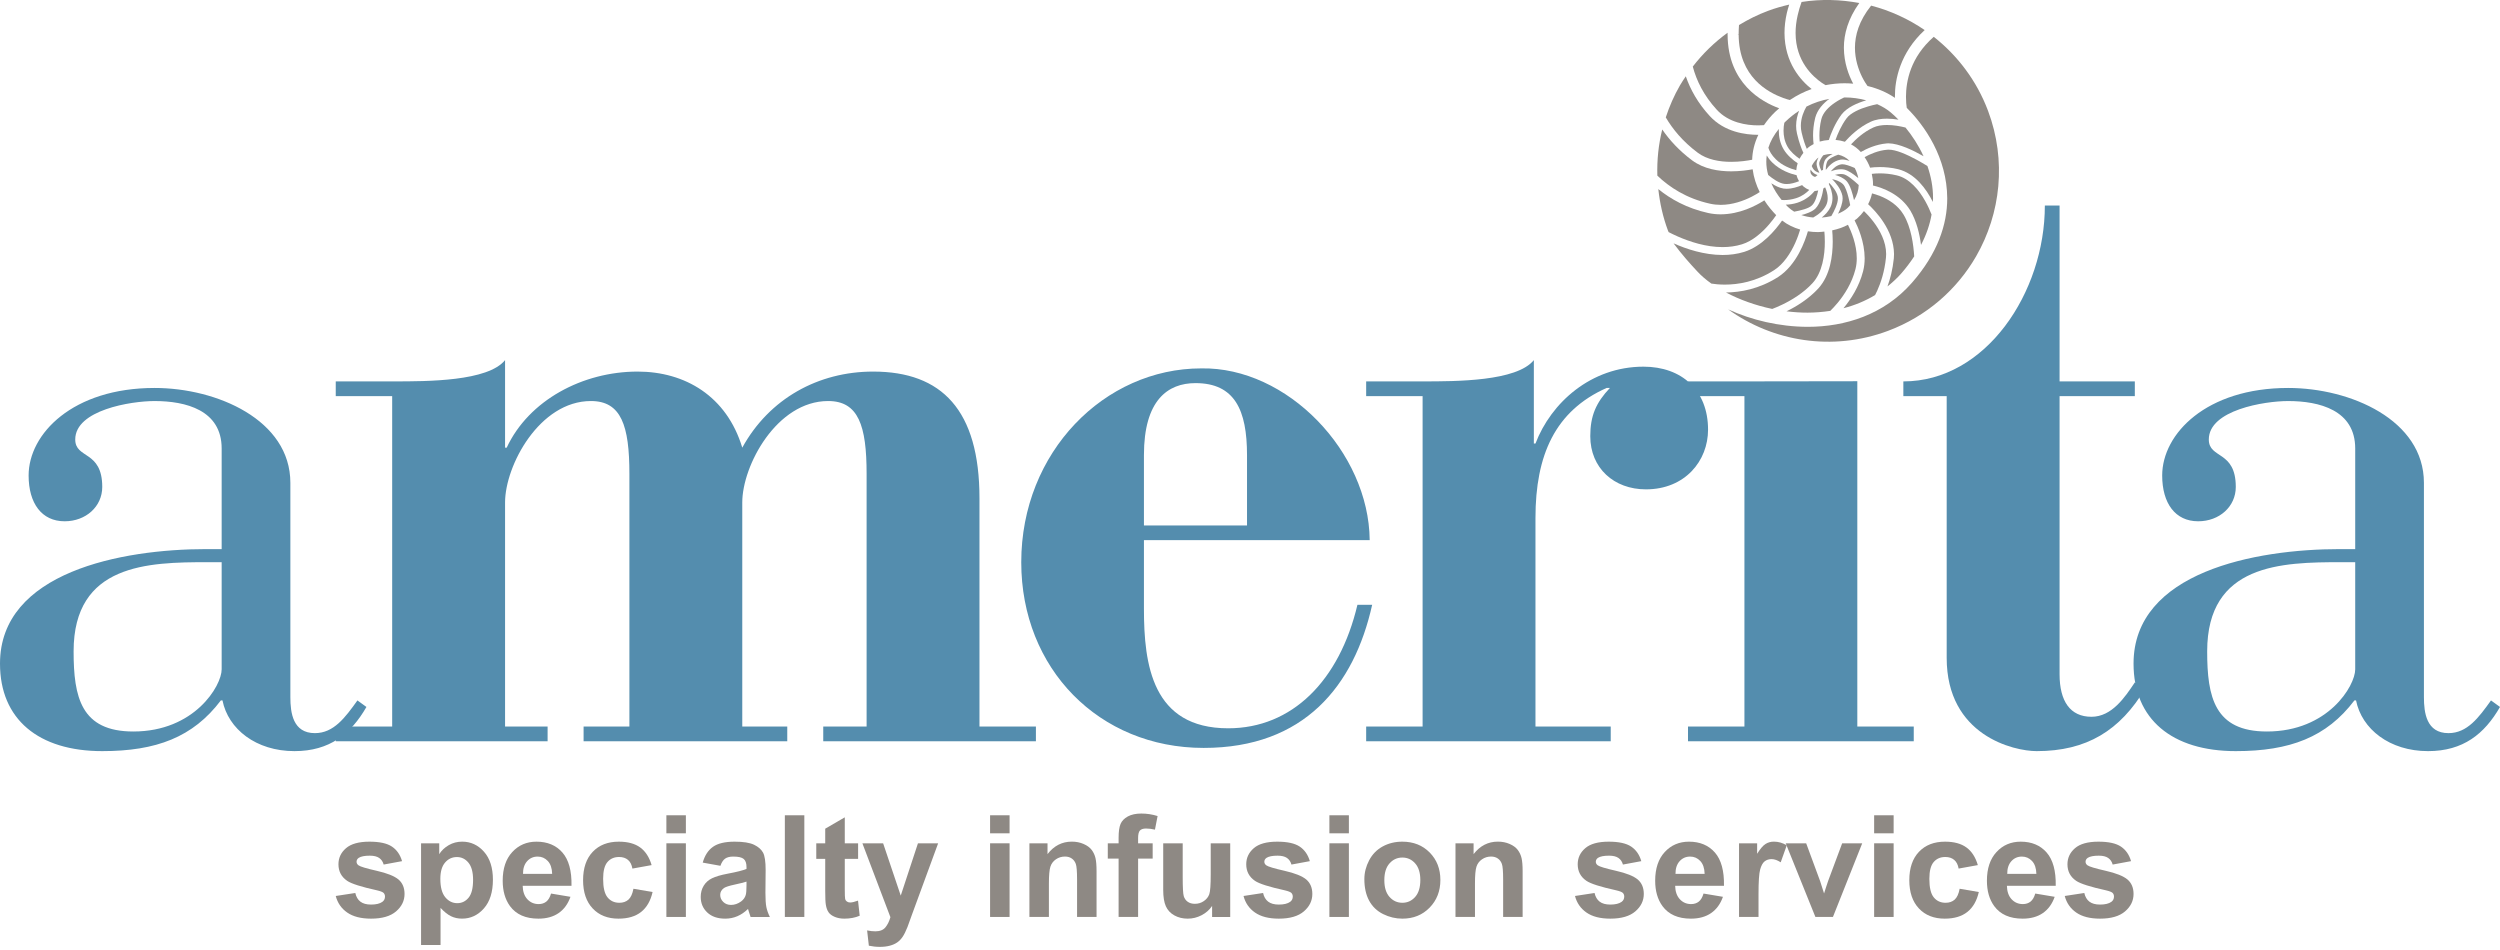
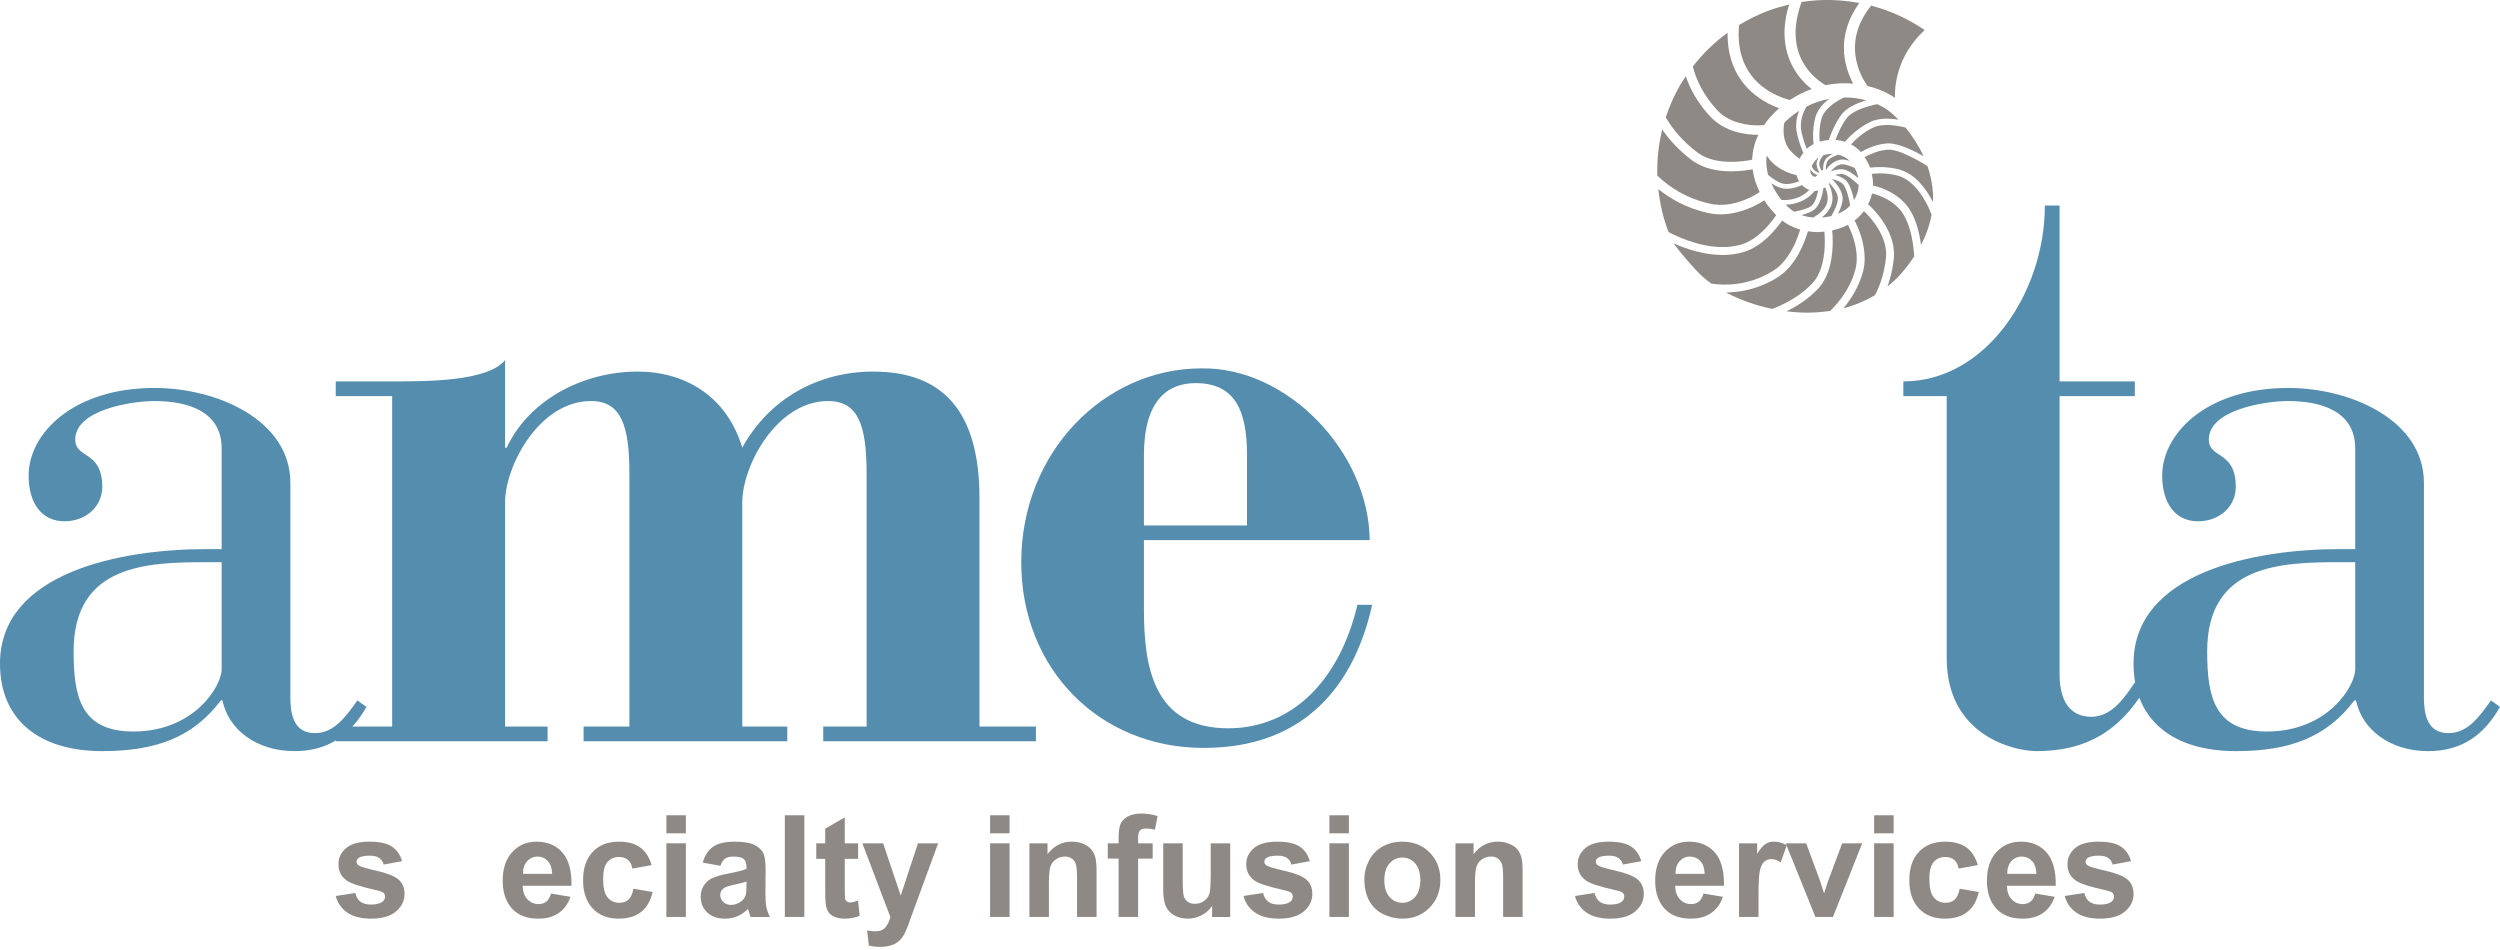
<svg xmlns="http://www.w3.org/2000/svg" width="271" height="103" viewBox="0 0 271 103" fill="none">
  <path d="M22.521 60.94C16.048 60.94 7.979 61.117 7.979 70.606C7.979 75.569 8.777 79.295 14.452 79.295C21.102 79.295 24.028 74.329 24.028 72.557V60.94H22.521ZM31.476 75.569C31.476 77.255 31.742 79.472 34.136 79.472C36.175 79.472 37.417 77.787 38.746 75.926L39.722 76.635C38.038 79.56 35.732 81.422 31.919 81.422C27.751 81.422 24.738 79.029 24.117 75.926H23.939C20.924 79.916 16.934 81.422 11.084 81.422C4.166 81.422 0 77.964 0 71.935C0 62.004 13.21 59.523 22.344 59.523H24.028V48.617C24.028 44.449 20.126 43.474 16.758 43.474C14.185 43.474 8.156 44.449 8.156 47.641C8.156 49.768 11.084 48.794 11.084 52.784C11.084 54.911 9.309 56.507 7.004 56.507C4.521 56.507 3.102 54.558 3.102 51.542C3.102 47.02 7.891 42.055 16.758 42.055C23.495 42.055 31.476 45.513 31.476 52.34V75.569Z" fill="#548DAE" />
  <path d="M42.512 42.939H36.395V41.343H42.689C46.325 41.343 52.886 41.343 54.749 39.037V48.526H54.926C57.32 43.383 63.172 40.279 69.113 40.279C74.255 40.279 78.778 42.939 80.462 48.526C83.388 43.205 88.708 40.279 94.649 40.279C102.096 40.279 106.175 44.447 106.175 54.022V78.76H112.293V80.356H89.24V78.76H93.94V51.363C93.94 46.131 93.053 43.472 89.772 43.472C84.186 43.472 80.462 50.476 80.462 54.466V78.76H85.339V80.356H63.261V78.76H68.227V51.363C68.227 46.131 67.34 43.472 64.058 43.472C58.473 43.472 54.749 50.476 54.749 54.466V78.76H59.36V80.356H36.395V78.76H42.512V42.939Z" fill="#548DAE" />
  <path d="M135.177 56.958V49.332C135.177 44.455 133.846 41.53 129.591 41.53C126.575 41.53 124.003 43.392 124.003 49.332V56.958H135.177ZM124.003 58.553V66.002C124.003 72.031 124.89 78.947 133.136 78.947C140.052 78.947 145.195 73.805 147.146 65.558H148.743C146.79 74.336 141.382 81.074 130.477 81.074C119.127 81.074 110.704 72.474 110.704 60.948C110.704 48.979 119.748 39.934 130.211 39.934C139.521 39.757 148.387 48.979 148.475 58.553H124.003Z" fill="#548DAE" />
-   <path d="M148.092 78.76H154.21V42.939H148.092V41.343H154.21C157.845 41.343 164.407 41.343 166.269 39.037V48.081H166.445C168.13 43.649 172.476 39.747 178.15 39.747C182.317 39.747 185.153 42.319 185.153 46.574C185.153 49.945 182.671 53.046 178.415 53.046C174.957 53.046 172.386 50.741 172.386 47.283C172.386 45.068 173.007 43.649 174.515 42.053H174.161C168.574 44.535 166.445 49.324 166.445 56.151V78.76H174.603V80.356H148.092V78.76Z" fill="#548DAE" />
-   <path d="M182.979 78.76H189.096V42.939H182.979V41.343H189.275L201.333 41.325V78.76H207.451V80.356H182.979V78.76Z" fill="#548DAE" />
  <path d="M206.323 42.941V41.345C215.277 41.345 221.662 31.681 221.662 22.283H223.258V41.345H231.415V42.941H223.258V73.09C223.258 76.014 224.41 77.699 226.716 77.699C228.931 77.699 230.35 75.569 231.415 73.975L232.567 74.595C229.818 79.207 226.183 81.422 220.775 81.422C218.292 81.422 211.021 79.738 211.021 71.314V42.941H206.323Z" fill="#548DAE" />
  <path d="M253.799 60.94C247.326 60.94 239.258 61.117 239.258 70.606C239.258 75.569 240.054 79.295 245.73 79.295C252.38 79.295 255.305 74.329 255.305 72.557V60.94H253.799ZM262.753 75.569C262.753 77.255 263.021 79.472 265.413 79.472C267.454 79.472 268.694 77.787 270.025 75.926L271 76.635C269.316 79.56 267.009 81.422 263.198 81.422C259.03 81.422 256.015 79.029 255.395 75.926H255.217C252.202 79.916 248.212 81.422 242.359 81.422C235.444 81.422 231.276 77.964 231.276 71.935C231.276 62.004 244.489 59.523 253.62 59.523H255.305V48.617C255.305 44.449 251.404 43.474 248.035 43.474C245.464 43.474 239.435 44.449 239.435 47.641C239.435 49.768 242.359 48.794 242.359 52.784C242.359 54.911 240.587 56.507 238.281 56.507C235.798 56.507 234.381 54.558 234.381 51.542C234.381 47.02 239.167 42.055 248.035 42.055C254.775 42.055 262.753 45.513 262.753 52.34V75.569Z" fill="#548DAE" />
  <path d="M36.395 97.124L38.515 96.8C38.605 97.211 38.788 97.523 39.064 97.736C39.34 97.949 39.725 98.056 40.222 98.056C40.768 98.056 41.179 97.956 41.455 97.755C41.64 97.615 41.733 97.427 41.733 97.191C41.733 97.031 41.683 96.898 41.583 96.793C41.477 96.692 41.242 96.6 40.876 96.514C39.172 96.139 38.091 95.795 37.635 95.484C37.004 95.053 36.688 94.454 36.688 93.688C36.688 92.996 36.961 92.414 37.508 91.943C38.054 91.472 38.901 91.237 40.049 91.237C41.142 91.237 41.954 91.414 42.485 91.77C43.016 92.127 43.382 92.653 43.583 93.349L41.59 93.718C41.505 93.407 41.343 93.169 41.105 93.003C40.867 92.838 40.527 92.755 40.086 92.755C39.53 92.755 39.132 92.833 38.891 92.988C38.73 93.099 38.651 93.241 38.651 93.417C38.651 93.567 38.721 93.695 38.861 93.8C39.051 93.941 39.709 94.139 40.835 94.394C41.96 94.65 42.745 94.963 43.192 95.334C43.633 95.71 43.853 96.234 43.853 96.906C43.853 97.638 43.547 98.266 42.936 98.793C42.324 99.319 41.42 99.582 40.222 99.582C39.134 99.582 38.273 99.361 37.639 98.92C37.005 98.48 36.59 97.88 36.395 97.124Z" fill="#8E8984" />
-   <path d="M47.733 95.272C47.733 96.17 47.911 96.832 48.267 97.261C48.623 97.689 49.056 97.904 49.568 97.904C50.059 97.904 50.467 97.707 50.793 97.313C51.119 96.921 51.282 96.275 51.282 95.378C51.282 94.54 51.114 93.919 50.778 93.513C50.442 93.107 50.026 92.904 49.53 92.904C49.014 92.904 48.585 93.103 48.245 93.502C47.903 93.9 47.733 94.49 47.733 95.272ZM45.643 91.415H47.613V92.588C47.868 92.187 48.214 91.862 48.65 91.611C49.087 91.36 49.57 91.235 50.102 91.235C51.029 91.235 51.816 91.599 52.462 92.325C53.109 93.052 53.432 94.065 53.432 95.363C53.432 96.696 53.106 97.732 52.455 98.471C51.803 99.211 51.014 99.58 50.087 99.58C49.645 99.58 49.245 99.493 48.887 99.317C48.529 99.142 48.151 98.841 47.755 98.415V102.438H45.643V91.415Z" fill="#8E8984" />
  <path d="M59.853 94.725C59.838 94.114 59.68 93.649 59.379 93.33C59.079 93.012 58.713 92.853 58.282 92.853C57.82 92.853 57.44 93.021 57.139 93.357C56.838 93.692 56.69 94.149 56.695 94.725H59.853ZM59.733 96.861L61.838 97.214C61.567 97.986 61.14 98.573 60.556 98.977C59.972 99.38 59.241 99.582 58.364 99.582C56.976 99.582 55.948 99.129 55.282 98.221C54.755 97.495 54.492 96.578 54.492 95.469C54.492 94.146 54.838 93.11 55.53 92.361C56.222 91.611 57.096 91.237 58.154 91.237C59.342 91.237 60.279 91.629 60.966 92.413C61.653 93.198 61.981 94.399 61.951 96.018H56.658C56.673 96.645 56.843 97.132 57.169 97.481C57.495 97.829 57.901 98.003 58.387 98.003C58.718 98.003 58.996 97.913 59.221 97.733C59.447 97.552 59.617 97.262 59.733 96.861Z" fill="#8E8984" />
  <path d="M70.635 93.778L68.552 94.154C68.482 93.737 68.323 93.424 68.075 93.214C67.827 93.003 67.504 92.898 67.109 92.898C66.582 92.898 66.162 93.08 65.849 93.444C65.536 93.807 65.379 94.414 65.379 95.267C65.379 96.214 65.538 96.883 65.857 97.274C66.175 97.665 66.602 97.861 67.139 97.861C67.54 97.861 67.868 97.746 68.124 97.519C68.379 97.29 68.56 96.898 68.665 96.341L70.74 96.695C70.525 97.647 70.111 98.367 69.5 98.853C68.888 99.339 68.068 99.582 67.041 99.582C65.873 99.582 64.942 99.214 64.248 98.477C63.553 97.74 63.206 96.72 63.206 95.417C63.206 94.098 63.555 93.072 64.251 92.338C64.948 91.604 65.891 91.237 67.078 91.237C68.051 91.237 68.824 91.446 69.398 91.865C69.972 92.283 70.384 92.921 70.635 93.778Z" fill="#8E8984" />
  <path d="M72.236 99.398V91.414H74.349V99.398H72.236ZM72.236 90.331V88.376H74.349V90.331H72.236Z" fill="#8E8984" />
  <path d="M80.92 95.567C80.649 95.657 80.221 95.765 79.634 95.891C79.048 96.016 78.665 96.139 78.484 96.259C78.208 96.455 78.07 96.703 78.07 97.004C78.07 97.299 78.181 97.555 78.401 97.77C78.622 97.986 78.903 98.093 79.243 98.093C79.624 98.093 79.988 97.968 80.334 97.718C80.589 97.527 80.757 97.294 80.837 97.018C80.892 96.838 80.92 96.495 80.92 95.988V95.567ZM78.093 93.853L76.176 93.507C76.391 92.735 76.762 92.164 77.289 91.793C77.815 91.422 78.597 91.237 79.634 91.237C80.577 91.237 81.278 91.348 81.74 91.571C82.201 91.794 82.525 92.078 82.713 92.421C82.901 92.764 82.995 93.395 82.995 94.311L82.972 96.778C82.972 97.48 83.007 97.997 83.074 98.331C83.142 98.664 83.268 99.021 83.454 99.402H81.364C81.308 99.262 81.241 99.053 81.161 98.778C81.126 98.653 81.1 98.57 81.085 98.53C80.725 98.88 80.338 99.144 79.927 99.319C79.516 99.495 79.078 99.582 78.612 99.582C77.79 99.582 77.142 99.359 76.668 98.913C76.195 98.467 75.958 97.903 75.958 97.221C75.958 96.77 76.066 96.368 76.281 96.015C76.497 95.661 76.799 95.39 77.187 95.203C77.575 95.014 78.135 94.85 78.868 94.71C79.855 94.525 80.539 94.352 80.92 94.191V93.981C80.92 93.575 80.82 93.285 80.619 93.113C80.419 92.939 80.04 92.853 79.484 92.853C79.108 92.853 78.815 92.927 78.604 93.075C78.394 93.223 78.223 93.482 78.093 93.853Z" fill="#8E8984" />
  <path d="M85.078 99.398V88.376H87.19V99.398H85.078Z" fill="#8E8984" />
  <path d="M93.018 91.417V93.101H91.574V96.319C91.574 96.97 91.588 97.35 91.615 97.458C91.643 97.566 91.706 97.655 91.803 97.725C91.901 97.796 92.02 97.831 92.161 97.831C92.356 97.831 92.639 97.763 93.01 97.627L93.191 99.266C92.699 99.477 92.143 99.582 91.521 99.582C91.14 99.582 90.797 99.518 90.491 99.39C90.186 99.263 89.961 99.097 89.819 98.894C89.676 98.692 89.576 98.417 89.521 98.071C89.476 97.825 89.454 97.329 89.454 96.582V93.101H88.484V91.417H89.454V89.831L91.574 88.598V91.417H93.018Z" fill="#8E8984" />
  <path d="M93.483 91.415H95.731L97.641 97.084L99.506 91.415H101.694L98.874 99.099L98.371 100.49C98.185 100.956 98.008 101.312 97.84 101.558C97.672 101.803 97.479 102.003 97.261 102.155C97.044 102.308 96.775 102.427 96.457 102.513C96.139 102.598 95.779 102.641 95.378 102.641C94.972 102.641 94.574 102.598 94.183 102.513L93.995 100.858C94.325 100.924 94.624 100.956 94.889 100.956C95.381 100.956 95.744 100.812 95.98 100.524C96.215 100.236 96.396 99.869 96.521 99.423L93.483 91.415Z" fill="#8E8984" />
  <path d="M107.325 99.398V91.414H109.438V99.398H107.325ZM107.325 90.331V88.376H109.438V90.331H107.325Z" fill="#8E8984" />
  <path d="M118.866 99.398H116.754V95.324C116.754 94.462 116.708 93.904 116.618 93.651C116.528 93.398 116.382 93.201 116.179 93.061C115.975 92.92 115.731 92.85 115.446 92.85C115.079 92.85 114.751 92.951 114.46 93.151C114.17 93.351 113.97 93.617 113.863 93.948C113.755 94.278 113.701 94.89 113.701 95.782V99.398H111.588V91.414H113.551V92.587C114.247 91.684 115.124 91.233 116.182 91.233C116.648 91.233 117.074 91.317 117.46 91.486C117.846 91.653 118.138 91.868 118.336 92.128C118.534 92.389 118.672 92.685 118.75 93.015C118.827 93.346 118.866 93.82 118.866 94.436V99.398Z" fill="#8E8984" />
  <path d="M120.084 91.414H121.257V90.812C121.257 90.141 121.329 89.639 121.472 89.308C121.614 88.978 121.878 88.709 122.261 88.5C122.645 88.293 123.13 88.188 123.716 88.188C124.318 88.188 124.906 88.278 125.483 88.459L125.197 89.933C124.861 89.853 124.538 89.812 124.227 89.812C123.922 89.812 123.702 89.884 123.569 90.027C123.436 90.169 123.37 90.444 123.37 90.85V91.414H124.949V93.075H123.37V99.398H121.257V93.075H120.084V91.414Z" fill="#8E8984" />
  <path d="M131.392 99.402V98.206C131.101 98.632 130.719 98.969 130.246 99.214C129.772 99.46 129.272 99.582 128.746 99.582C128.209 99.582 127.728 99.465 127.302 99.229C126.876 98.993 126.568 98.662 126.377 98.236C126.187 97.81 126.092 97.221 126.092 96.47V91.417H128.205V95.086C128.205 96.209 128.243 96.897 128.321 97.15C128.399 97.403 128.54 97.603 128.746 97.751C128.951 97.899 129.212 97.973 129.528 97.973C129.889 97.973 130.212 97.874 130.498 97.676C130.783 97.478 130.979 97.233 131.084 96.939C131.189 96.646 131.242 95.928 131.242 94.785V91.417H133.355V99.402H131.392Z" fill="#8E8984" />
  <path d="M134.798 97.124L136.919 96.8C137.009 97.211 137.192 97.523 137.467 97.736C137.743 97.949 138.129 98.056 138.625 98.056C139.172 98.056 139.583 97.956 139.858 97.755C140.044 97.615 140.137 97.427 140.137 97.191C140.137 97.031 140.086 96.898 139.986 96.793C139.881 96.692 139.645 96.6 139.28 96.514C137.575 96.139 136.495 95.795 136.039 95.484C135.408 95.053 135.092 94.454 135.092 93.688C135.092 92.996 135.365 92.414 135.911 91.943C136.457 91.472 137.304 91.237 138.453 91.237C139.545 91.237 140.357 91.414 140.889 91.77C141.419 92.127 141.786 92.653 141.987 93.349L139.994 93.718C139.908 93.407 139.747 93.169 139.509 93.003C139.271 92.838 138.931 92.755 138.49 92.755C137.933 92.755 137.535 92.833 137.295 92.988C137.134 93.099 137.054 93.241 137.054 93.417C137.054 93.567 137.124 93.695 137.265 93.8C137.455 93.941 138.113 94.139 139.238 94.394C140.363 94.65 141.149 94.963 141.595 95.334C142.036 95.71 142.257 96.234 142.257 96.906C142.257 97.638 141.951 98.266 141.34 98.793C140.728 99.319 139.823 99.582 138.625 99.582C137.538 99.582 136.677 99.361 136.043 98.92C135.409 98.48 134.994 97.88 134.798 97.124Z" fill="#8E8984" />
  <path d="M144.106 99.398V91.414H146.219V99.398H144.106ZM144.106 90.331V88.376H146.219V90.331H144.106Z" fill="#8E8984" />
  <path d="M150.062 95.409C150.062 96.202 150.249 96.808 150.625 97.229C151.001 97.65 151.464 97.861 152.016 97.861C152.567 97.861 153.03 97.65 153.403 97.229C153.777 96.808 153.963 96.196 153.963 95.394C153.963 94.612 153.777 94.011 153.403 93.59C153.03 93.169 152.567 92.958 152.016 92.958C151.464 92.958 151.001 93.169 150.625 93.59C150.249 94.011 150.062 94.617 150.062 95.409ZM147.896 95.297C147.896 94.595 148.069 93.916 148.415 93.259C148.76 92.602 149.25 92.101 149.884 91.755C150.519 91.409 151.226 91.237 152.009 91.237C153.217 91.237 154.206 91.629 154.979 92.413C155.75 93.198 156.137 94.189 156.137 95.387C156.137 96.595 155.746 97.596 154.967 98.391C154.188 99.185 153.206 99.582 152.023 99.582C151.292 99.582 150.594 99.417 149.93 99.086C149.265 98.755 148.76 98.27 148.415 97.631C148.069 96.992 147.896 96.214 147.896 95.297Z" fill="#8E8984" />
  <path d="M165.053 99.398H162.94V95.324C162.94 94.462 162.895 93.904 162.804 93.651C162.714 93.398 162.568 93.201 162.365 93.061C162.162 92.92 161.917 92.85 161.632 92.85C161.266 92.85 160.937 92.951 160.647 93.151C160.356 93.351 160.157 93.617 160.049 93.948C159.941 94.278 159.887 94.89 159.887 95.782V99.398H157.775V91.414H159.737V92.587C160.434 91.684 161.311 91.233 162.369 91.233C162.835 91.233 163.261 91.317 163.647 91.486C164.033 91.653 164.325 91.868 164.523 92.128C164.72 92.389 164.859 92.685 164.936 93.015C165.014 93.346 165.053 93.82 165.053 94.436V99.398Z" fill="#8E8984" />
  <path d="M170.729 97.124L172.85 96.8C172.94 97.211 173.123 97.523 173.399 97.736C173.674 97.949 174.061 98.056 174.557 98.056C175.103 98.056 175.514 97.956 175.79 97.755C175.975 97.615 176.068 97.427 176.068 97.191C176.068 97.031 176.018 96.898 175.917 96.793C175.812 96.692 175.577 96.6 175.211 96.514C173.507 96.139 172.426 95.795 171.971 95.484C171.339 95.053 171.023 94.454 171.023 93.688C171.023 92.996 171.296 92.414 171.842 91.943C172.389 91.472 173.236 91.237 174.384 91.237C175.476 91.237 176.288 91.414 176.82 91.77C177.351 92.127 177.717 92.653 177.917 93.349L175.925 93.718C175.84 93.407 175.678 93.169 175.44 93.003C175.202 92.838 174.862 92.755 174.421 92.755C173.865 92.755 173.466 92.833 173.226 92.988C173.066 93.099 172.985 93.241 172.985 93.417C172.985 93.567 173.055 93.695 173.196 93.8C173.386 93.941 174.044 94.139 175.17 94.394C176.295 94.65 177.08 94.963 177.526 95.334C177.968 95.71 178.188 96.234 178.188 96.906C178.188 97.638 177.882 98.266 177.271 98.793C176.66 99.319 175.755 99.582 174.557 99.582C173.469 99.582 172.608 99.361 171.974 98.92C171.34 98.48 170.925 97.88 170.729 97.124Z" fill="#8E8984" />
  <path d="M184.782 94.725C184.767 94.114 184.609 93.649 184.308 93.33C184.007 93.012 183.642 92.853 183.21 92.853C182.75 92.853 182.368 93.021 182.068 93.357C181.767 93.692 181.619 94.149 181.624 94.725H184.782ZM184.662 96.861L186.767 97.214C186.496 97.986 186.069 98.573 185.485 98.977C184.901 99.38 184.17 99.582 183.293 99.582C181.905 99.582 180.877 99.129 180.211 98.221C179.684 97.495 179.421 96.578 179.421 95.469C179.421 94.146 179.767 93.11 180.458 92.361C181.15 91.611 182.025 91.237 183.083 91.237C184.271 91.237 185.208 91.629 185.895 92.413C186.581 93.198 186.909 94.399 186.879 96.018H181.586C181.601 96.645 181.772 97.132 182.098 97.481C182.423 97.829 182.83 98.003 183.315 98.003C183.646 98.003 183.925 97.913 184.151 97.733C184.376 97.552 184.546 97.262 184.662 96.861Z" fill="#8E8984" />
  <path d="M190.623 99.398H188.511V91.414H190.473V92.549C190.809 92.013 191.111 91.659 191.379 91.489C191.647 91.319 191.952 91.233 192.292 91.233C192.774 91.233 193.237 91.366 193.684 91.632L193.029 93.474C192.674 93.244 192.343 93.128 192.037 93.128C191.742 93.128 191.491 93.21 191.285 93.372C191.08 93.535 190.918 93.83 190.8 94.256C190.683 94.682 190.623 95.574 190.623 96.933V99.398Z" fill="#8E8984" />
  <path d="M196.789 99.398L193.571 91.414H195.789L197.293 95.489L197.729 96.85C197.844 96.504 197.917 96.276 197.947 96.166C198.017 95.94 198.092 95.715 198.172 95.489L199.691 91.414H201.864L198.691 99.398H196.789Z" fill="#8E8984" />
-   <path d="M203.157 99.398V91.414H205.27V99.398H203.157ZM203.157 90.331V88.376H205.27V90.331H203.157Z" fill="#8E8984" />
+   <path d="M203.157 99.398V91.414H205.27V99.398H203.157ZM203.157 90.331V88.376H205.27V90.331H203.157" fill="#8E8984" />
  <path d="M214.397 93.778L212.315 94.154C212.244 93.737 212.085 93.424 211.837 93.214C211.589 93.003 211.267 92.898 210.872 92.898C210.345 92.898 209.925 93.08 209.612 93.444C209.299 93.807 209.142 94.414 209.142 95.267C209.142 96.214 209.301 96.883 209.62 97.274C209.937 97.665 210.365 97.861 210.901 97.861C211.302 97.861 211.63 97.746 211.886 97.519C212.142 97.29 212.322 96.898 212.427 96.341L214.503 96.695C214.287 97.647 213.874 98.367 213.262 98.853C212.65 99.339 211.831 99.582 210.803 99.582C209.636 99.582 208.704 99.214 208.01 98.477C207.316 97.74 206.969 96.72 206.969 95.417C206.969 94.098 207.317 93.072 208.014 92.338C208.71 91.604 209.654 91.237 210.841 91.237C211.813 91.237 212.587 91.446 213.161 91.865C213.735 92.283 214.147 92.921 214.397 93.778Z" fill="#8E8984" />
  <path d="M220.743 94.725C220.728 94.114 220.57 93.649 220.269 93.33C219.968 93.012 219.603 92.853 219.171 92.853C218.711 92.853 218.329 93.021 218.029 93.357C217.728 93.692 217.58 94.149 217.585 94.725H220.743ZM220.623 96.861L222.728 97.214C222.457 97.986 222.03 98.573 221.447 98.977C220.862 99.38 220.131 99.582 219.254 99.582C217.866 99.582 216.838 99.129 216.172 98.221C215.645 97.495 215.382 96.578 215.382 95.469C215.382 94.146 215.728 93.11 216.42 92.361C217.111 91.611 217.986 91.237 219.044 91.237C220.232 91.237 221.169 91.629 221.856 92.413C222.542 93.198 222.87 94.399 222.841 96.018H217.548C217.563 96.645 217.733 97.132 218.059 97.481C218.385 97.829 218.791 98.003 219.277 98.003C219.608 98.003 219.886 97.913 220.112 97.733C220.337 97.552 220.507 97.262 220.623 96.861Z" fill="#8E8984" />
  <path d="M223.818 97.124L225.938 96.8C226.029 97.211 226.212 97.523 226.487 97.736C226.763 97.949 227.149 98.056 227.645 98.056C228.191 98.056 228.603 97.956 228.878 97.755C229.063 97.615 229.156 97.427 229.156 97.191C229.156 97.031 229.107 96.898 229.006 96.793C228.901 96.692 228.665 96.6 228.299 96.514C226.595 96.139 225.515 95.795 225.059 95.484C224.427 95.053 224.112 94.454 224.112 93.688C224.112 92.996 224.385 92.414 224.931 91.943C225.477 91.472 226.324 91.237 227.472 91.237C228.565 91.237 229.377 91.414 229.908 91.77C230.439 92.127 230.806 92.653 231.006 93.349L229.014 93.718C228.928 93.407 228.767 93.169 228.528 93.003C228.29 92.838 227.951 92.755 227.51 92.755C226.953 92.755 226.555 92.833 226.315 92.988C226.154 93.099 226.074 93.241 226.074 93.417C226.074 93.567 226.144 93.695 226.284 93.8C226.475 93.941 227.133 94.139 228.258 94.394C229.383 94.65 230.169 94.963 230.615 95.334C231.056 95.71 231.277 96.234 231.277 96.906C231.277 97.638 230.971 98.266 230.359 98.793C229.748 99.319 228.843 99.582 227.645 99.582C226.558 99.582 225.697 99.361 225.063 98.92C224.429 98.48 224.014 97.88 223.818 97.124Z" fill="#8E8984" />
  <path d="M186.524 22.207C187.805 22.209 189.012 21.768 189.895 21.317C190.246 21.137 190.523 20.969 190.751 20.821C190.382 20.072 190.102 19.244 189.988 18.351C189.432 18.454 188.605 18.572 187.661 18.573C186.306 18.57 184.708 18.335 183.421 17.38C182 16.318 180.961 15.164 180.187 14.036C179.783 15.657 179.607 17.338 179.656 19.039C180.925 20.259 182.779 21.512 185.381 22.084C185.763 22.168 186.148 22.207 186.524 22.207Z" fill="#8E8984" />
  <path d="M204.709 16.223C204.667 16.223 204.623 16.226 204.577 16.23C203.607 16.306 202.701 16.713 202.122 17.032C202.363 17.395 202.569 17.775 202.717 18.176C203.001 18.139 203.358 18.109 203.777 18.109C204.346 18.109 205.02 18.165 205.758 18.34C207.617 18.813 208.818 20.49 209.523 21.891C209.529 21.761 209.542 21.629 209.542 21.501C209.548 20.259 209.309 19.082 208.932 17.997C208.614 17.8 208.192 17.549 207.721 17.294C206.713 16.752 205.504 16.206 204.709 16.223Z" fill="#8E8984" />
  <path d="M198.403 33.698C198.627 33.477 198.905 33.187 199.206 32.823C199.93 31.95 200.748 30.689 201.131 29.183C201.23 28.797 201.274 28.397 201.274 28C201.279 26.501 200.665 25.056 200.32 24.365C199.799 24.647 199.218 24.84 198.61 24.972C198.64 25.295 198.668 25.716 198.668 26.203C198.66 27.706 198.425 29.817 197.101 31.274C196.045 32.419 194.736 33.219 193.663 33.745C194.416 33.838 195.179 33.893 195.942 33.891C196.768 33.889 197.591 33.821 198.403 33.698Z" fill="#8E8984" />
  <path d="M205.598 19.007C204.923 18.846 204.301 18.794 203.777 18.794C203.426 18.794 203.145 18.817 202.901 18.847C202.981 19.207 203.035 19.57 203.035 19.94C203.035 19.995 203.028 20.051 203.027 20.106C204.063 20.354 205.969 21.024 207.072 22.809C207.767 23.974 208.086 25.377 208.238 26.551C208.834 25.411 209.197 24.311 209.382 23.257C209.221 22.845 208.996 22.335 208.697 21.802C208.016 20.581 206.97 19.324 205.598 19.007Z" fill="#8E8984" />
  <path d="M199.706 17.806C199.664 17.806 199.627 17.811 199.604 17.814C199.115 17.882 198.722 18.245 198.462 18.571C198.789 18.448 199.169 18.35 199.557 18.346C199.676 18.346 199.797 18.356 199.913 18.38C200.388 18.486 200.968 18.908 201.439 19.312C201.369 18.936 201.24 18.564 201.053 18.212C201.004 18.189 200.958 18.168 200.907 18.147C200.493 17.972 200.004 17.798 199.706 17.806Z" fill="#8E8984" />
  <path d="M193.51 13.216C193.478 13.248 193.453 13.28 193.421 13.311C193.374 13.539 193.334 13.824 193.336 14.16C193.336 14.699 193.438 15.326 193.776 15.911C194.086 16.455 194.64 16.912 195.069 17.211C195.184 16.99 195.326 16.777 195.489 16.57C195.286 16.145 195.027 15.477 194.797 14.492C194.726 14.199 194.698 13.914 194.698 13.642C194.699 13.026 194.844 12.467 195.022 12.008C194.503 12.344 193.995 12.744 193.51 13.216Z" fill="#8E8984" />
  <path d="M199.902 10.565C199.676 10.67 199.294 10.861 198.895 11.136C198.252 11.569 197.599 12.206 197.43 12.933C197.272 13.585 197.224 14.193 197.224 14.684C197.224 14.948 197.239 15.161 197.256 15.348C197.568 15.256 197.898 15.201 198.242 15.175C198.455 14.53 198.896 13.389 199.627 12.406C200.236 11.629 201.339 11.157 202.301 10.875C201.57 10.678 200.776 10.56 199.951 10.562C199.935 10.562 199.918 10.565 199.902 10.565Z" fill="#8E8984" />
  <path d="M206.541 13.821C205.99 13.685 205.26 13.546 204.546 13.549C204.007 13.549 203.484 13.626 203.069 13.82C202.027 14.295 201.159 15.104 200.651 15.649C201.034 15.852 201.396 16.126 201.713 16.478C202.334 16.123 203.361 15.647 204.518 15.546C204.58 15.54 204.644 15.536 204.709 15.536C205.875 15.555 207.411 16.305 208.512 16.938C207.962 15.734 207.261 14.68 206.558 13.827C206.552 13.825 206.548 13.822 206.541 13.821Z" fill="#8E8984" />
  <path d="M195.212 13.644C195.212 13.883 195.235 14.126 195.298 14.374C195.484 15.175 195.688 15.74 195.859 16.137C195.861 16.133 195.864 16.13 195.868 16.125C196.078 15.917 196.327 15.756 196.595 15.616C196.565 15.382 196.538 15.069 196.536 14.687C196.536 14.148 196.592 13.49 196.767 12.774C197.002 11.873 197.654 11.194 198.301 10.715C197.469 10.866 196.632 11.139 195.816 11.555C195.55 12.021 195.208 12.779 195.212 13.644Z" fill="#8E8984" />
  <path d="M202.507 11.534C201.602 11.794 200.59 12.248 200.175 12.818C199.589 13.6 199.193 14.538 198.97 15.166C199.306 15.193 199.65 15.259 199.986 15.367C200.489 14.797 201.483 13.801 202.781 13.199C203.33 12.946 203.946 12.863 204.546 12.863C204.978 12.863 205.4 12.909 205.795 12.972C205.496 12.663 205.207 12.394 204.943 12.177C204.549 11.843 204.05 11.541 203.484 11.292C203.205 11.348 202.868 11.427 202.507 11.534Z" fill="#8E8984" />
-   <path d="M215.509 12.027C214.275 8.735 212.191 6.018 209.618 3.99C207.066 6.238 206.617 8.821 206.608 10.487C206.606 11.007 206.651 11.417 206.694 11.695C208.635 13.61 211.062 17.094 211.08 21.5C211.084 24.329 210.032 27.482 207.258 30.646C204.228 34.106 200.025 35.429 195.961 35.428C195.956 35.428 195.948 35.428 195.942 35.428C192.859 35.419 189.838 34.689 187.329 33.534C192.187 37.032 198.646 38.119 204.672 35.861C208.859 34.291 212.145 31.369 214.215 27.777C216.875 23.151 217.525 17.415 215.509 12.027Z" fill="#8E8984" />
  <path d="M186.723 26.785C187.432 26.785 188.142 26.695 188.83 26.482C189.968 26.134 191.005 25.213 191.74 24.36C192.077 23.971 192.346 23.609 192.541 23.325C192.098 22.87 191.649 22.336 191.253 21.717C190.332 22.308 188.593 23.224 186.524 23.234C186.078 23.234 185.622 23.191 185.159 23.088C182.851 22.577 181.084 21.572 179.761 20.498C179.924 22.007 180.256 23.52 180.813 25.007C180.833 25.059 180.86 25.108 180.879 25.161C181.167 25.308 181.491 25.468 181.856 25.628C183.175 26.208 184.937 26.788 186.723 26.785Z" fill="#8E8984" />
  <path d="M190.585 13.59C190.838 13.59 191.04 13.579 191.212 13.566C191.548 13.075 191.949 12.591 192.437 12.119C192.576 11.983 192.725 11.865 192.868 11.739C190.987 11.057 187.304 9.05 187.272 3.784C187.272 3.769 187.268 3.744 187.268 3.699C187.268 3.647 187.273 3.599 187.274 3.546C185.827 4.596 184.563 5.834 183.498 7.217C183.9 8.737 184.677 10.339 186.09 11.884C187.386 13.311 189.345 13.592 190.585 13.59Z" fill="#8E8984" />
  <path d="M194.641 3.575C194.641 6.653 196.526 8.311 197.477 8.972C197.674 9.107 197.813 9.186 197.891 9.23C198.587 9.094 199.277 9.025 199.951 9.026C200.267 9.027 200.579 9.042 200.886 9.07C200.408 8.169 199.884 6.827 199.877 5.172C199.874 3.708 200.325 2.029 201.546 0.328C199.51 -0.054 197.4 -0.118 195.29 0.214C195.128 0.668 194.981 1.143 194.868 1.652C194.708 2.351 194.641 2.99 194.641 3.575Z" fill="#8E8984" />
  <path d="M193.191 33.023C194.22 32.532 195.493 31.76 196.471 30.698C197.548 29.541 197.818 27.619 197.811 26.204C197.811 25.771 197.788 25.396 197.762 25.103C197.53 25.125 197.3 25.158 197.065 25.158C196.702 25.158 196.336 25.13 195.975 25.074C195.674 26.115 194.779 28.696 192.764 30.017C190.694 31.346 188.629 31.688 187.101 31.707C188.555 32.476 190.277 33.106 192.111 33.488C192.407 33.375 192.776 33.224 193.191 33.023Z" fill="#8E8984" />
  <path d="M201.835 8.31C202.078 8.798 202.3 9.13 202.439 9.321C203.56 9.59 204.574 10.034 205.412 10.609C205.409 10.568 205.409 10.53 205.409 10.488C205.395 8.653 205.953 5.735 208.635 3.26C206.869 2.048 204.905 1.153 202.831 0.609C201.496 2.278 201.081 3.827 201.076 5.173C201.076 6.437 201.456 7.531 201.835 8.31Z" fill="#8E8984" />
  <path d="M186.971 30.852C188.394 30.852 190.342 30.553 192.3 29.293C193.361 28.619 194.121 27.403 194.595 26.349C194.86 25.758 195.034 25.236 195.139 24.883C194.443 24.683 193.774 24.366 193.179 23.907C192.479 24.909 191.03 26.68 189.084 27.3C188.301 27.543 187.505 27.641 186.723 27.641C184.723 27.635 182.811 27.001 181.414 26.378C182.3 27.576 183.215 28.6 184.012 29.449C184.424 29.892 184.929 30.327 185.513 30.741C185.876 30.797 186.368 30.852 186.971 30.852Z" fill="#8E8984" />
  <path d="M197.636 16.836C197.412 17.13 197.193 17.486 197.204 17.758C197.204 17.788 197.207 17.81 197.211 17.835C197.253 18.098 197.346 18.321 197.439 18.508C197.496 18.471 197.555 18.432 197.619 18.413C197.619 18.409 197.619 18.407 197.619 18.404C197.619 18.149 197.65 17.81 197.778 17.461C197.924 17.113 198.294 16.867 198.658 16.694C198.633 16.693 198.611 16.688 198.586 16.688C198.243 16.68 197.915 16.745 197.636 16.836Z" fill="#8E8984" />
  <path d="M196.795 18.549C196.897 18.627 197.051 18.684 197.211 18.73C197.214 18.726 197.219 18.723 197.221 18.719C197.105 18.504 196.982 18.225 196.928 17.893C196.916 17.839 196.916 17.794 196.916 17.757C196.921 17.528 197.013 17.292 197.132 17.072C197.07 17.114 197.004 17.158 196.969 17.197C196.696 17.474 196.51 17.751 196.393 17.997C196.484 18.217 196.613 18.427 196.795 18.549Z" fill="#8E8984" />
  <path d="M196.738 19.17C196.767 19.188 196.909 19.093 197.023 18.977C196.88 18.928 196.74 18.866 196.625 18.786C196.477 18.676 196.362 18.535 196.269 18.383C196.256 18.444 196.241 18.506 196.243 18.555C196.253 18.763 196.293 18.871 196.482 19.039C196.652 19.171 196.713 19.167 196.738 19.17Z" fill="#8E8984" />
  <path d="M184.036 16.555C185.039 17.309 186.425 17.547 187.661 17.543C188.603 17.545 189.435 17.414 189.935 17.316C189.96 16.436 190.17 15.524 190.604 14.614C190.598 14.614 190.592 14.615 190.585 14.615C189.218 14.611 186.952 14.332 185.334 12.574C184.042 11.168 183.23 9.696 182.74 8.27C182.522 8.596 182.301 8.921 182.105 9.261C181.473 10.359 180.964 11.522 180.57 12.725C181.309 13.988 182.4 15.334 184.036 16.555Z" fill="#8E8984" />
  <path d="M198.049 17.559C197.94 17.855 197.91 18.15 197.908 18.378C197.92 18.38 197.935 18.384 197.948 18.387C198.244 17.977 198.755 17.442 199.514 17.306C199.579 17.293 199.643 17.289 199.706 17.289C199.947 17.293 200.222 17.357 200.495 17.441C200.154 17.091 199.727 16.868 199.262 16.766C198.842 16.914 198.158 17.203 198.049 17.559Z" fill="#8E8984" />
  <path d="M199.819 18.883C199.731 18.867 199.647 18.859 199.557 18.859C199.346 18.857 199.124 18.898 198.91 18.96C199.341 19.077 199.813 19.274 200.166 19.626C200.575 20.078 200.83 21.023 200.975 21.699C201.299 21.178 201.466 20.624 201.487 20.058C200.988 19.597 200.219 18.941 199.819 18.883Z" fill="#8E8984" />
  <path d="M203.801 21.248C203.475 21.119 203.177 21.028 202.928 20.963C202.843 21.363 202.696 21.757 202.504 22.135C203.306 22.874 205.285 24.932 205.313 27.54C205.313 27.702 205.303 27.859 205.29 28.019C205.168 29.22 204.897 30.237 204.601 31.051C205.127 30.628 205.634 30.17 206.101 29.638C206.646 29.012 207.099 28.399 207.499 27.793C207.429 26.579 207.174 24.623 206.339 23.256C205.712 22.217 204.688 21.6 203.801 21.248Z" fill="#8E8984" />
  <path d="M193.397 21.688C193.768 21.688 194.213 21.637 194.691 21.485C195.354 21.275 195.821 20.902 196.126 20.588C195.911 20.507 195.702 20.386 195.51 20.228C195.45 20.18 195.404 20.119 195.348 20.065C194.886 20.262 194.275 20.46 193.673 20.464C193.564 20.464 193.45 20.458 193.341 20.441C192.874 20.365 192.411 20.133 192.007 19.867C192.304 20.538 192.696 21.15 193.123 21.674C193.211 21.68 193.296 21.688 193.397 21.688Z" fill="#8E8984" />
  <path d="M199.227 21.51C199.227 21.441 199.223 21.379 199.214 21.325C199.121 20.785 198.646 20.203 198.301 19.842C198.281 19.87 198.259 19.898 198.236 19.927C198.424 20.31 198.635 20.866 198.64 21.485C198.64 21.796 198.582 22.122 198.434 22.439C198.201 22.916 197.843 23.29 197.471 23.586C197.835 23.561 198.182 23.504 198.519 23.415C198.818 22.901 199.238 22.075 199.227 21.51Z" fill="#8E8984" />
  <path d="M188.35 3.699L188.47 3.735C188.49 8.372 191.655 10.009 193.293 10.62C193.636 10.742 193.88 10.806 194.021 10.84C194.785 10.329 195.575 9.937 196.379 9.652C195.195 8.717 193.454 6.801 193.44 3.578C193.44 2.899 193.52 2.172 193.697 1.391C193.768 1.079 193.864 0.792 193.951 0.497C193.181 0.677 192.414 0.89 191.653 1.176C190.535 1.593 189.49 2.116 188.508 2.715C188.484 3.035 188.469 3.361 188.469 3.699H188.35Z" fill="#8E8984" />
  <path d="M194.489 22.945C195.141 22.827 196.083 22.605 196.421 22.258C196.773 21.938 196.984 21.182 197.092 20.644C196.98 20.669 196.869 20.694 196.738 20.703C196.729 20.703 196.72 20.701 196.712 20.7C196.388 21.091 195.785 21.668 194.848 21.973C194.383 22.122 193.958 22.173 193.578 22.187C193.654 22.266 193.73 22.351 193.806 22.423C194.014 22.623 194.244 22.796 194.489 22.945Z" fill="#8E8984" />
  <path d="M197.968 22.221C198.079 21.981 198.124 21.733 198.124 21.484C198.127 21.055 197.99 20.632 197.846 20.306C197.787 20.348 197.72 20.388 197.652 20.427C197.574 20.967 197.36 22.041 196.777 22.627C196.412 22.96 195.819 23.172 195.265 23.312C195.677 23.46 196.113 23.538 196.556 23.578C197.063 23.291 197.683 22.842 197.968 22.221Z" fill="#8E8984" />
-   <path d="M192.494 17.261C193.194 17.956 194.109 18.293 194.718 18.453C194.731 18.194 194.788 17.944 194.869 17.699C194.399 17.383 193.735 16.855 193.333 16.167C192.936 15.483 192.821 14.763 192.821 14.159C192.821 14.096 192.823 14.035 192.826 13.974C192.259 14.674 191.896 15.356 191.692 16.018C191.805 16.375 192.031 16.806 192.494 17.261Z" fill="#8E8984" />
  <path d="M193.673 19.949C194.119 19.953 194.61 19.804 195.016 19.641C194.896 19.436 194.797 19.219 194.752 18.992C194.095 18.84 193.005 18.479 192.131 17.631C191.863 17.369 191.668 17.107 191.514 16.854C191.486 17.073 191.468 17.29 191.467 17.504C191.464 18.002 191.538 18.492 191.671 18.967C192.144 19.36 192.832 19.854 193.417 19.932C193.496 19.944 193.586 19.949 193.673 19.949Z" fill="#8E8984" />
  <path d="M199.832 33.41C201.031 33.104 202.182 32.632 203.259 31.986C203.336 31.843 203.414 31.686 203.495 31.501C203.87 30.674 204.284 29.458 204.438 27.938C204.45 27.798 204.458 27.665 204.458 27.539C204.461 26.204 203.772 24.934 203.055 24.002C202.686 23.52 202.319 23.138 202.051 22.879C201.835 23.169 201.583 23.446 201.295 23.701C201.217 23.77 201.119 23.819 201.036 23.883C201.403 24.598 202.123 26.216 202.13 28C202.13 28.459 202.081 28.93 201.962 29.396C201.522 31.096 200.62 32.466 199.832 33.41Z" fill="#8E8984" />
  <path d="M200.274 22.555C200.384 22.455 200.466 22.347 200.562 22.241C200.521 22.036 200.465 21.75 200.384 21.438C200.246 20.854 200.004 20.185 199.797 19.986C199.514 19.681 199.026 19.51 198.6 19.415C198.977 19.791 199.559 20.465 199.718 21.23C199.734 21.325 199.742 21.418 199.742 21.512C199.734 22.058 199.495 22.667 199.245 23.168C199.642 22.997 200.004 22.797 200.274 22.555Z" fill="#8E8984" />
</svg>